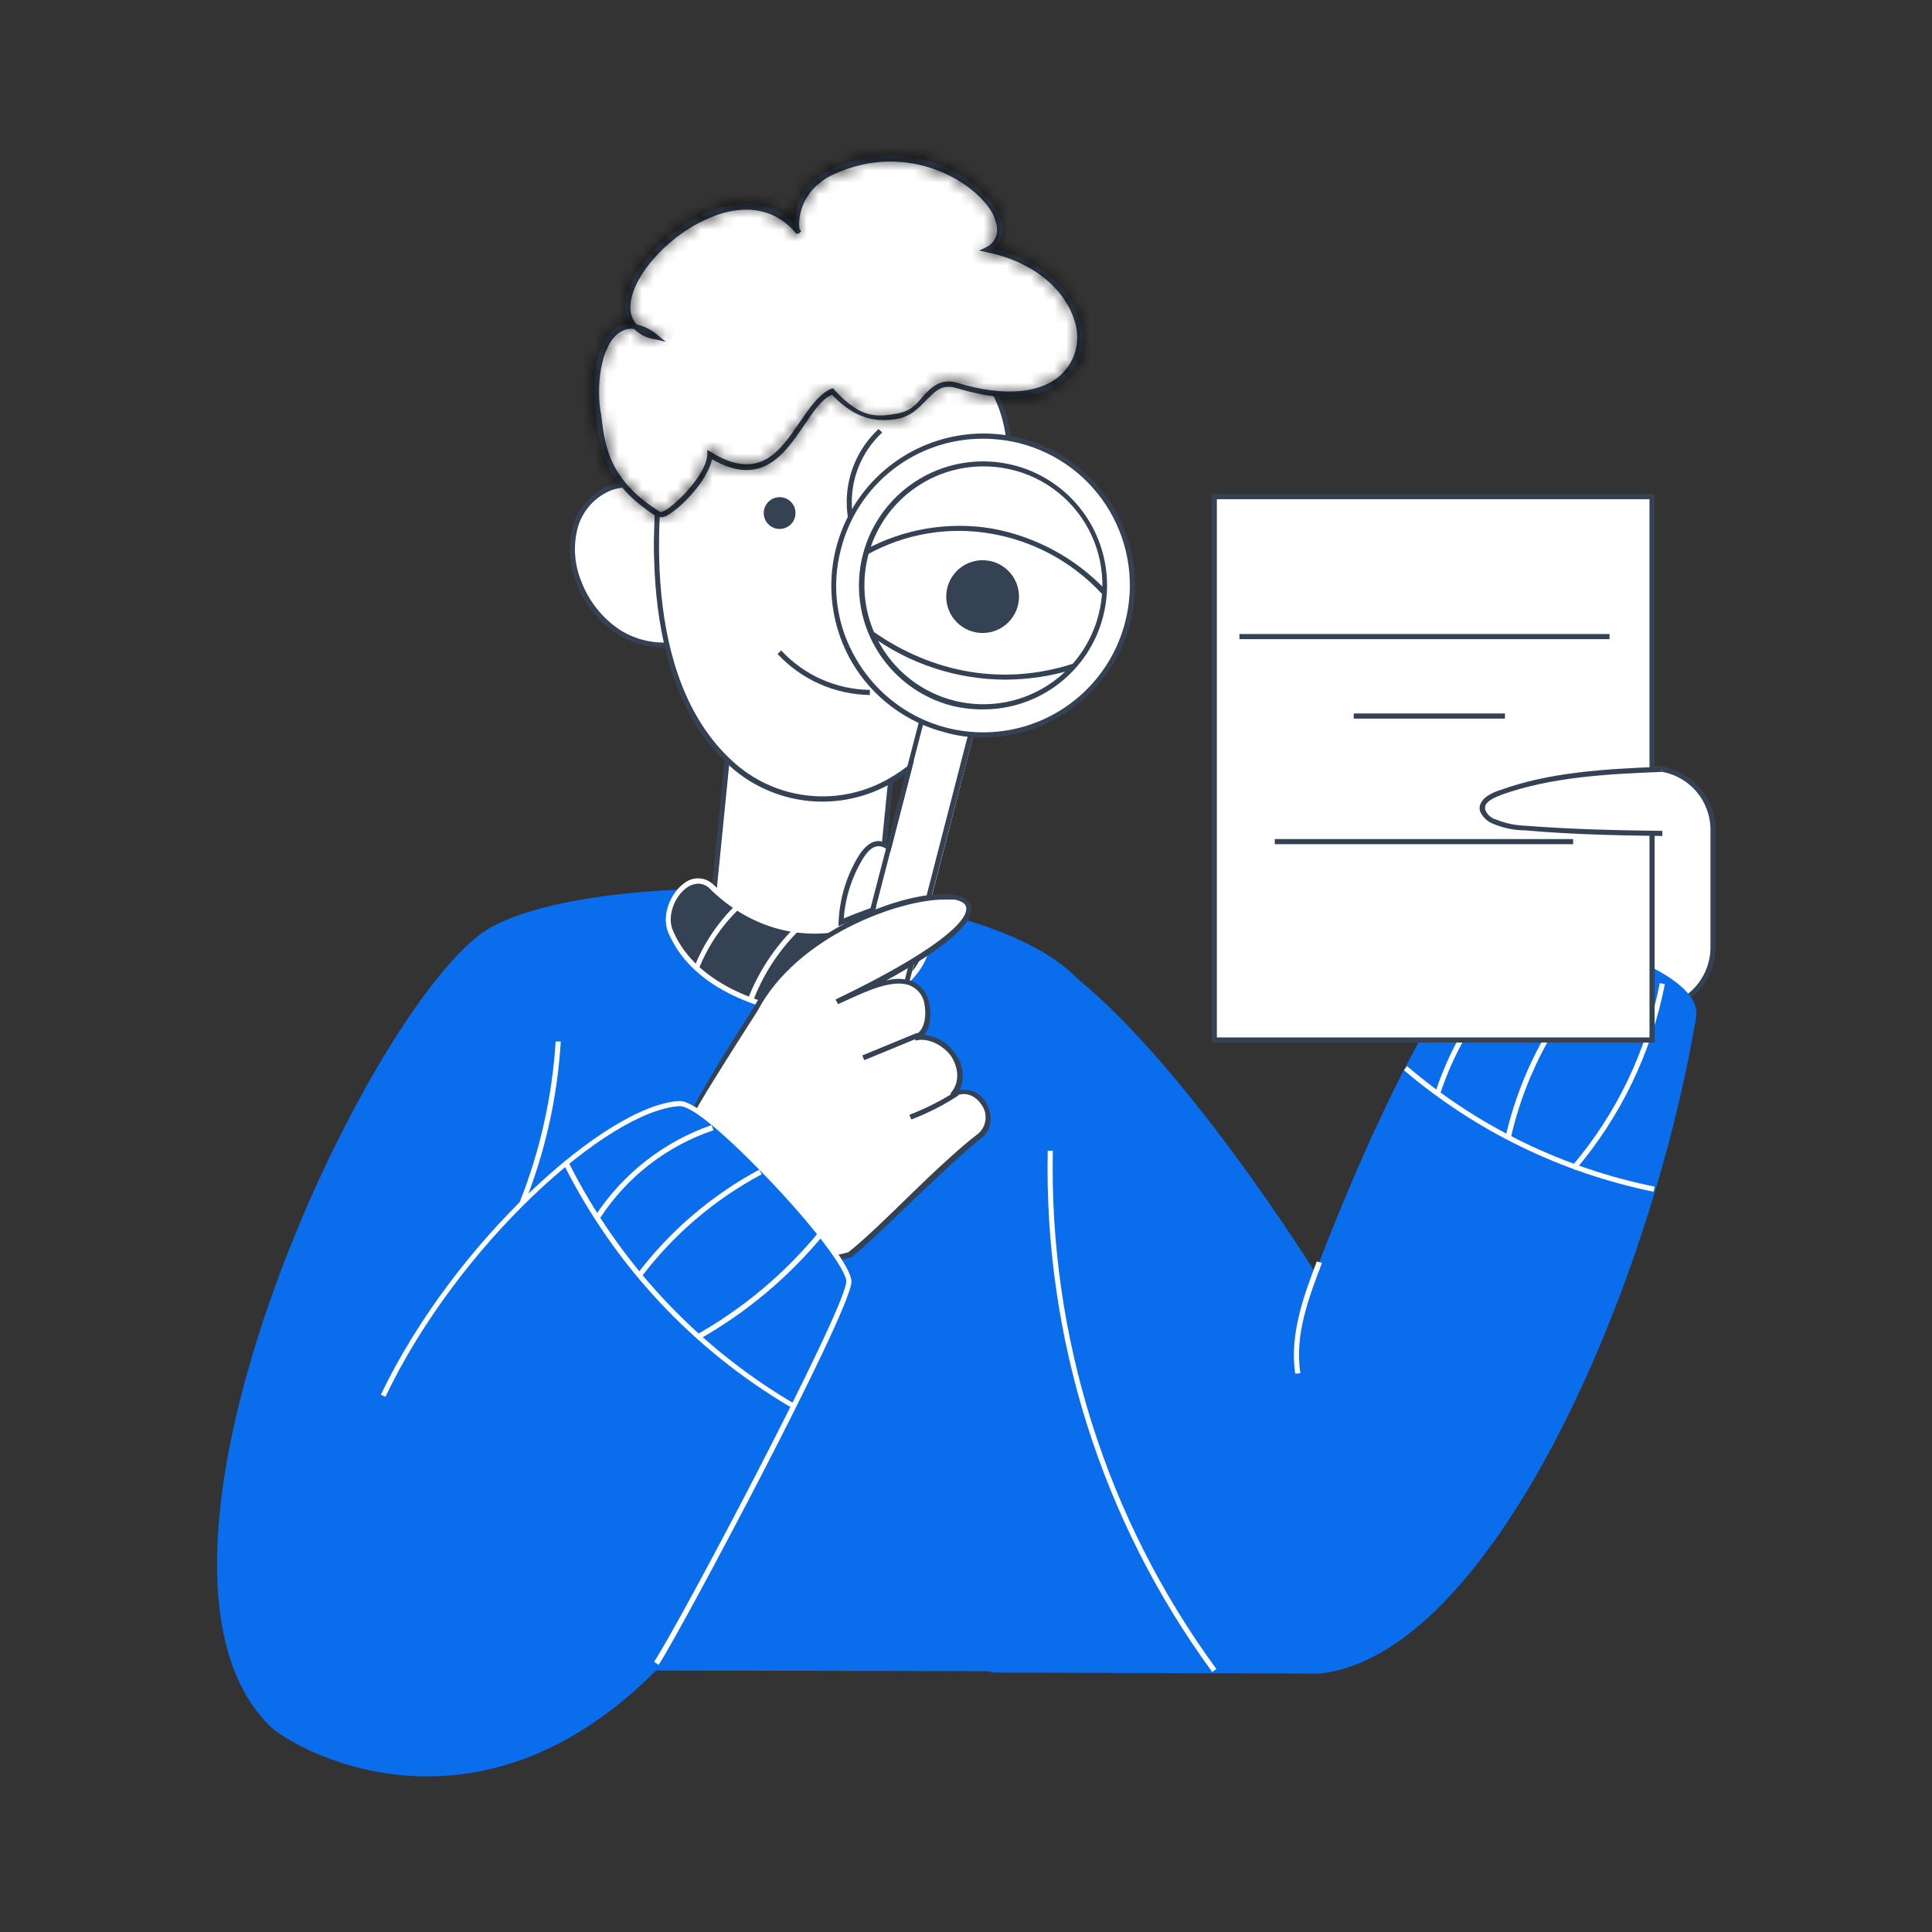
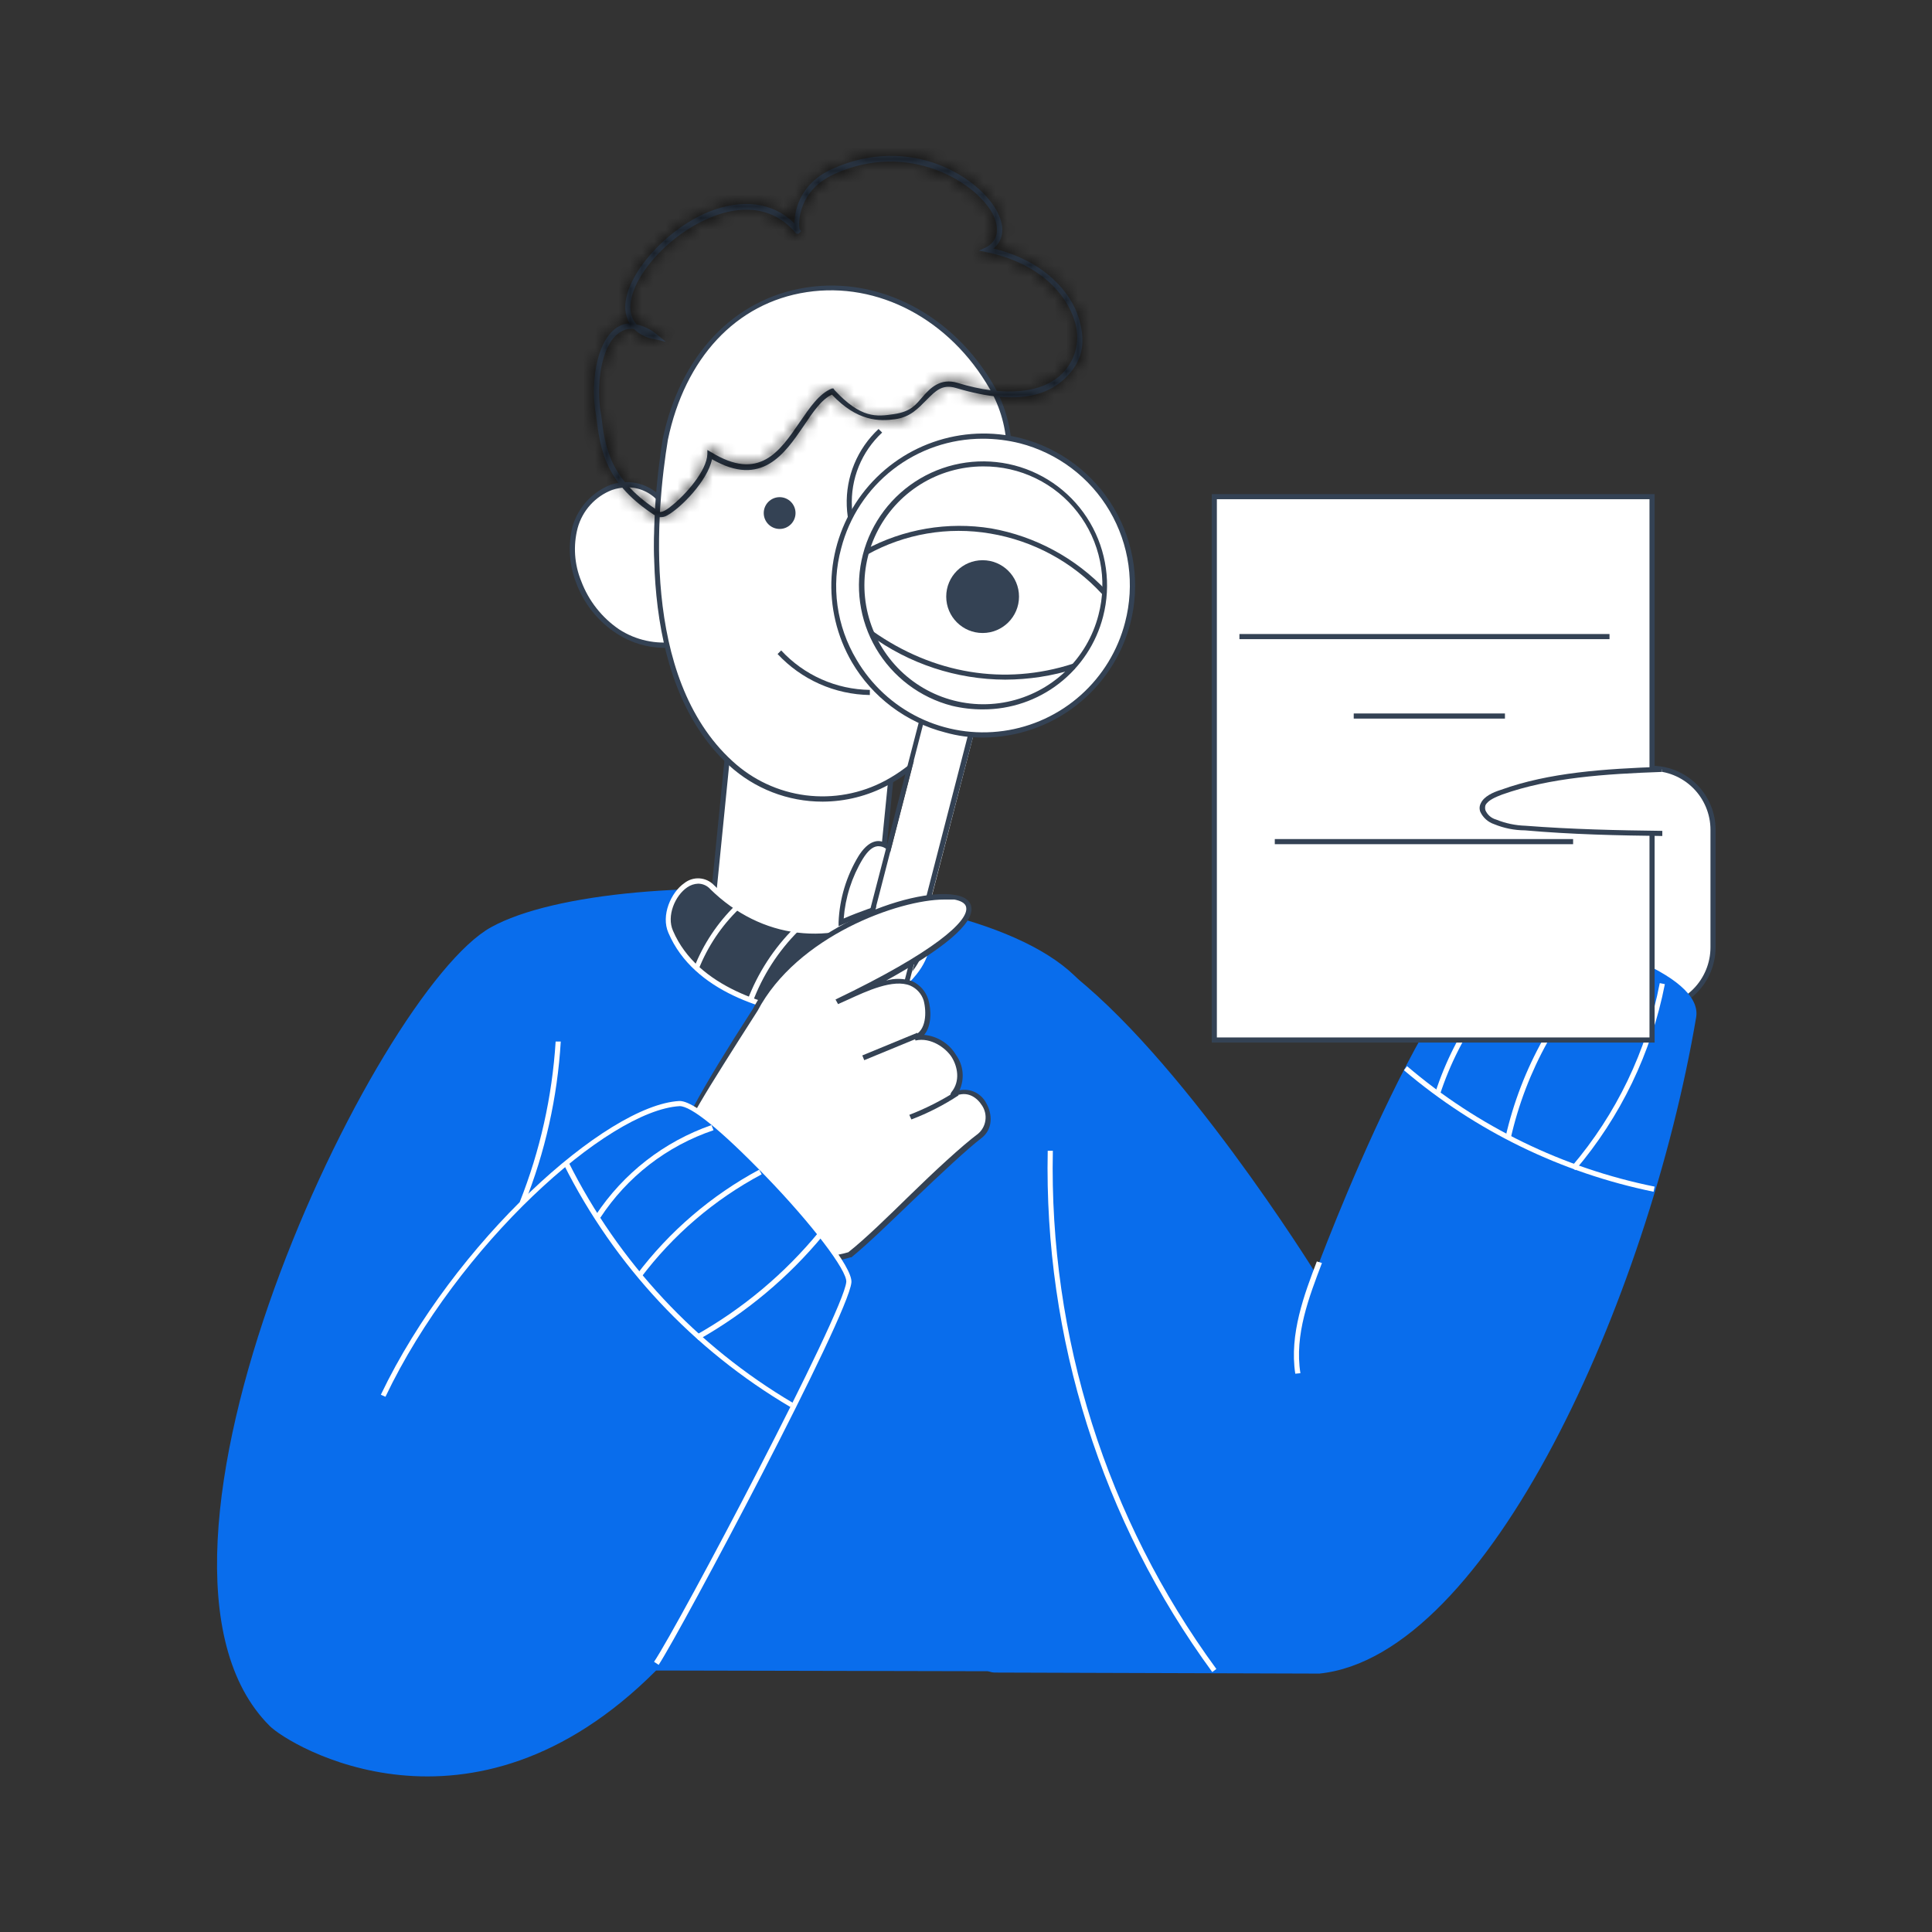
<svg xmlns="http://www.w3.org/2000/svg" width="164" height="164" viewBox="0 0 164 164" fill="none">
  <rect x="0" y="0" width="164" height="164" fill="#333333" stroke="none" />
  <path d="M55.694 141.803C39.943 157.598 24.453 148.112 22.887 146.502C8.746 132.404 31.85 84.148 41.684 78.709C52.3 72.835 91.635 74.445 93.592 87.064C96.464 105.557 97.03 123.136 95.812 141.89" fill="#096DEC" />
  <path d="M74.1 81.364L75.927 63.306L62.004 61.87L60.176 79.971" fill="white" />
  <path d="M74.317 81.407L73.882 81.364L75.666 63.479L62.177 62.131L60.394 79.971L59.958 79.927L61.786 61.652L76.144 63.088L74.317 81.407Z" fill="#344254" />
  <path d="M56.173 42.55C55.667 41.942 54.987 41.504 54.225 41.294C53.463 41.084 52.654 41.112 51.909 41.375C51.162 41.657 50.493 42.111 49.956 42.701C49.419 43.291 49.029 44 48.819 44.769C48.419 46.314 48.526 47.946 49.124 49.425C49.775 51.122 50.929 52.579 52.431 53.602C53.98 54.59 55.843 54.963 57.652 54.647C55.803 50.898 55.282 46.633 56.173 42.55Z" fill="white" />
  <path d="M56.347 54.995C54.923 54.98 53.534 54.557 52.344 53.776C50.764 52.748 49.558 51.237 48.906 49.468C48.312 47.943 48.206 46.271 48.602 44.682C48.835 43.888 49.246 43.158 49.804 42.548C50.362 41.937 51.052 41.461 51.822 41.157C52.614 40.877 53.474 40.848 54.283 41.074C55.093 41.3 55.814 41.77 56.347 42.419V42.593C55.502 46.632 56.007 50.836 57.783 54.559L57.913 54.777L57.652 54.864C57.222 54.95 56.785 54.993 56.347 54.995ZM53.214 41.375C52.784 41.38 52.358 41.454 51.952 41.593C51.248 41.864 50.618 42.297 50.112 42.856C49.606 43.416 49.237 44.086 49.037 44.812C48.644 46.314 48.751 47.903 49.341 49.338C49.967 51.001 51.092 52.429 52.561 53.428C53.977 54.345 55.678 54.716 57.347 54.472C55.594 50.773 55.09 46.604 55.911 42.593C55.581 42.202 55.167 41.89 54.7 41.679C54.234 41.468 53.726 41.364 53.214 41.375Z" fill="#344254" />
  <path d="M75.709 77.186C70.792 80.058 64.875 79.666 60.437 75.316C58.522 73.444 55.999 76.925 56.912 79.101C58.871 83.583 64.222 85.497 68.835 86.15C73.446 86.803 80.278 82.582 78.451 78.056C78.341 77.807 78.18 77.584 77.977 77.403C77.775 77.221 77.536 77.084 77.277 77.001C77.017 76.919 76.743 76.893 76.473 76.925C76.203 76.957 75.942 77.046 75.709 77.186Z" fill="#344254" />
  <path d="M69.879 86.454C69.528 86.471 69.177 86.442 68.835 86.367C65.223 85.889 58.914 84.279 56.739 79.188C56.086 77.709 56.956 75.75 58.087 74.967C58.453 74.675 58.916 74.531 59.383 74.563C59.85 74.595 60.289 74.801 60.611 75.141C64.745 79.231 70.531 79.971 75.622 77.012C75.885 76.847 76.184 76.744 76.493 76.714C76.803 76.684 77.116 76.726 77.406 76.838C77.681 76.933 77.935 77.082 78.152 77.276C78.368 77.47 78.544 77.706 78.668 77.969C79.277 79.536 79.016 81.189 77.798 82.712C76.057 84.932 72.75 86.454 69.879 86.454ZM59.262 75.011C58.935 75.024 58.618 75.129 58.349 75.315C57.304 76.011 56.564 77.752 57.13 79.013C59.219 83.887 65.397 85.454 68.878 85.976C72.359 86.498 75.579 84.844 77.45 82.451C78.233 81.451 78.973 79.927 78.233 78.143C78.145 77.933 78.014 77.744 77.85 77.587C77.685 77.429 77.49 77.308 77.276 77.23C77.04 77.153 76.791 77.125 76.544 77.147C76.298 77.169 76.058 77.242 75.84 77.36C70.531 80.45 64.614 79.71 60.306 75.489C60.176 75.34 60.016 75.22 59.836 75.137C59.656 75.055 59.46 75.011 59.262 75.011Z" fill="white" />
  <path d="M56.477 37.285C55.085 45.857 54.955 58.301 62.003 64.785C63.76 66.404 65.977 67.436 68.347 67.74C70.716 68.044 73.121 67.605 75.231 66.482C84.368 61.565 85.847 47.206 85.674 38.242C85.64 36.381 85.147 34.557 84.237 32.934C77.014 20.315 59.697 21.751 56.477 37.285Z" fill="white" />
  <path d="M69.835 68.048C66.887 68.054 64.045 66.951 61.873 64.959C53.91 57.649 55.302 43.159 56.26 37.241C57.739 30.192 62.264 25.362 68.443 24.405C74.622 23.448 80.931 26.711 84.411 32.803C85.335 34.47 85.843 36.336 85.891 38.242C86.021 46.64 84.89 61.521 75.361 66.656C73.66 67.564 71.763 68.041 69.835 68.048ZM56.695 37.328C55.737 43.159 54.345 57.475 62.177 64.611C63.899 66.2 66.072 67.213 68.396 67.51C70.72 67.806 73.078 67.371 75.144 66.265C84.803 61.087 85.586 44.943 85.455 38.242C85.429 36.408 84.934 34.611 84.02 33.02C80.626 27.103 74.534 23.883 68.486 24.797C62.438 25.71 58.131 30.453 56.695 37.328Z" fill="#344254" />
  <path d="M73.229 50.991L73.055 50.556C73.802 50.257 74.482 49.813 75.057 49.251C74.105 48.489 73.329 47.532 72.781 46.443C72.232 45.354 71.925 44.16 71.879 42.942C71.834 41.724 72.051 40.511 72.517 39.384C72.983 38.258 73.686 37.245 74.578 36.415L74.882 36.719C74.019 37.519 73.342 38.499 72.898 39.589C72.455 40.679 72.256 41.853 72.315 43.029C72.368 44.213 72.684 45.37 73.241 46.417C73.798 47.463 74.582 48.372 75.535 49.077L75.71 49.207L75.535 49.381C74.893 50.079 74.106 50.629 73.229 50.991Z" fill="#344254" />
  <path d="M73.838 58.998C72.366 58.975 70.913 58.656 69.567 58.058C68.221 57.459 67.009 56.595 66.006 55.517L66.311 55.212C67.273 56.252 68.436 57.085 69.73 57.661C71.024 58.237 72.422 58.544 73.838 58.563V58.998Z" fill="#344254" />
  <path d="M66.18 44.9C66.925 44.9 67.529 44.296 67.529 43.551C67.529 42.806 66.925 42.202 66.18 42.202C65.436 42.202 64.831 42.806 64.831 43.551C64.831 44.296 65.436 44.9 66.18 44.9Z" fill="#344254" />
  <path d="M71.402 78.274C71.489 76.338 72.057 74.453 73.055 72.791C73.403 72.269 73.838 71.704 74.491 71.617C75.144 71.53 75.666 72.052 76.057 72.574C76.491 73.302 76.745 74.122 76.797 74.967C76.818 75.209 76.79 75.454 76.715 75.686C76.641 75.917 76.521 76.132 76.362 76.316C76.121 76.519 75.839 76.668 75.535 76.751C74.23 77.186 72.925 77.665 71.402 78.274Z" fill="white" />
  <path d="M71.184 78.622V78.274C71.266 76.289 71.85 74.359 72.881 72.661C73.186 72.182 73.708 71.486 74.447 71.399C75.187 71.312 75.97 72.139 76.232 72.487C76.71 73.228 76.981 74.085 77.014 74.967C77.038 75.243 77.004 75.521 76.913 75.783C76.824 76.046 76.68 76.286 76.492 76.49C76.222 76.708 75.912 76.871 75.579 76.968C74.317 77.403 72.968 77.839 71.489 78.491L71.184 78.622ZM74.578 71.834H74.491C74.056 71.878 73.664 72.225 73.229 72.922C72.306 74.456 71.755 76.184 71.619 77.969C73.012 77.36 74.273 76.968 75.448 76.533C75.717 76.471 75.969 76.352 76.188 76.186C76.331 76.018 76.439 75.825 76.507 75.615C76.574 75.407 76.598 75.186 76.579 74.967C76.552 74.158 76.296 73.373 75.84 72.704C75.71 72.487 75.231 71.834 74.578 71.834Z" fill="#344254" />
  <path d="M84.103 56.722C84.404 55.559 83.704 54.372 82.541 54.071C81.378 53.77 80.191 54.469 79.89 55.633L72.613 83.773C72.312 84.937 73.011 86.124 74.174 86.425C75.338 86.725 76.525 86.026 76.825 84.863L84.103 56.722Z" fill="white" />
  <path d="M74.404 86.933H73.795C73.492 86.85 73.209 86.707 72.963 86.513C72.716 86.319 72.51 86.076 72.359 85.802C72.188 85.541 72.076 85.247 72.031 84.939C71.986 84.63 72.009 84.316 72.098 84.018L79.408 55.865C79.478 55.557 79.611 55.267 79.798 55.012C79.985 54.758 80.223 54.544 80.496 54.385C81.053 54.077 81.709 53.999 82.323 54.168C82.627 54.233 82.913 54.365 83.162 54.553C83.409 54.74 83.613 54.98 83.759 55.256C83.929 55.525 84.039 55.827 84.085 56.142C84.129 56.456 84.107 56.777 84.02 57.083L76.71 85.192C76.59 85.71 76.295 86.17 75.875 86.495C75.455 86.82 74.935 86.99 74.404 86.977V86.933ZM81.714 54.472C81.363 54.47 81.018 54.56 80.713 54.733C80.272 54.996 79.946 55.416 79.799 55.908L72.533 84.061C72.462 84.307 72.441 84.564 72.471 84.819C72.5 85.073 72.581 85.318 72.707 85.541C72.839 85.766 73.014 85.964 73.224 86.121C73.433 86.278 73.672 86.391 73.925 86.454C74.428 86.58 74.96 86.502 75.405 86.237C75.846 85.974 76.173 85.554 76.319 85.062L83.585 56.909C83.656 56.663 83.678 56.406 83.648 56.152C83.618 55.898 83.537 55.652 83.411 55.43C83.141 54.977 82.703 54.648 82.192 54.516L81.714 54.472Z" fill="#344254" />
  <path d="M83.454 62.348C90.447 62.348 96.116 56.679 96.116 49.686C96.116 42.693 90.447 37.024 83.454 37.024C76.461 37.024 70.792 42.693 70.792 49.686C70.792 56.679 76.461 62.348 83.454 62.348Z" fill="white" />
  <path d="M83.454 62.609C82.366 62.618 81.282 62.471 80.234 62.174C78.586 61.753 77.038 61.009 75.678 59.986C74.319 58.963 73.176 57.681 72.315 56.213C71.038 54.013 70.437 51.484 70.591 48.944C70.745 46.404 71.644 43.966 73.178 41.935C74.711 39.904 76.81 38.371 79.211 37.529C81.612 36.686 84.208 36.571 86.674 37.198C89.992 38.058 92.832 40.2 94.57 43.154C96.308 46.108 96.802 49.632 95.942 52.95C95.214 55.71 93.595 58.153 91.338 59.899C89.08 61.646 86.309 62.598 83.454 62.609ZM83.41 37.241C80.66 37.242 77.987 38.157 75.813 39.842C73.639 41.528 72.087 43.889 71.402 46.553C70.973 48.134 70.868 49.785 71.092 51.407C71.317 53.03 71.866 54.59 72.707 55.996C73.951 58.126 75.8 59.839 78.019 60.917C80.238 61.994 82.728 62.388 85.171 62.047C87.615 61.707 89.901 60.648 91.742 59.005C93.582 57.362 94.893 55.208 95.507 52.819C95.919 51.236 96.016 49.587 95.791 47.967C95.566 46.347 95.023 44.787 94.195 43.377C93.367 41.966 92.268 40.733 90.963 39.747C89.657 38.762 88.17 38.043 86.587 37.633C85.548 37.372 84.481 37.24 83.41 37.241Z" fill="#344254" />
  <path d="M83.454 59.999C89.149 59.999 93.766 55.382 93.766 49.686C93.766 43.991 89.149 39.373 83.454 39.373C77.759 39.373 73.142 43.991 73.142 49.686C73.142 55.382 77.759 59.999 83.454 59.999Z" fill="white" />
  <path d="M83.454 60.217C82.56 60.222 81.669 60.12 80.8 59.911C78.094 59.208 75.778 57.458 74.362 55.046C72.947 52.635 72.547 49.76 73.251 47.054C73.955 44.347 75.705 42.032 78.117 40.616C80.527 39.2 83.402 38.8 86.109 39.504C88.808 40.21 91.116 41.958 92.528 44.365C93.939 46.772 94.338 49.64 93.636 52.34C93.056 54.598 91.739 56.598 89.895 58.024C88.052 59.451 85.786 60.222 83.454 60.217ZM83.454 39.591C81.567 39.594 79.718 40.126 78.118 41.127C76.518 42.128 75.23 43.557 74.401 45.253C73.573 46.948 73.235 48.842 73.429 50.72C73.622 52.597 74.338 54.383 75.495 55.874C76.651 57.366 78.203 58.503 79.974 59.157C81.745 59.81 83.663 59.954 85.511 59.573C87.359 59.191 89.064 58.299 90.431 56.997C91.798 55.696 92.773 54.037 93.244 52.21C93.639 50.716 93.684 49.152 93.376 47.638C93.068 46.124 92.415 44.702 91.468 43.481C90.521 42.26 89.305 41.274 87.915 40.6C86.526 39.925 84.999 39.58 83.454 39.591Z" fill="#344254" />
  <path d="M83.41 53.733C85.117 53.733 86.5 52.35 86.5 50.643C86.5 48.937 85.117 47.554 83.41 47.554C81.704 47.554 80.321 48.937 80.321 50.643C80.321 52.35 81.704 53.733 83.41 53.733Z" fill="#344254" />
  <path d="M93.549 50.426C91.046 47.707 87.708 45.901 84.063 45.291C80.481 44.68 76.797 45.31 73.621 47.075L73.403 46.684C76.684 44.9 80.464 44.257 84.15 44.856C87.879 45.521 91.297 47.367 93.897 50.121L93.549 50.426Z" fill="#344254" />
  <path d="M85.325 57.692C81.192 57.678 77.17 56.352 73.838 53.907L74.056 53.559C79.233 57.214 85.282 58.214 91.069 56.344L91.243 56.778C89.328 57.379 87.332 57.687 85.325 57.692Z" fill="#344254" />
  <path d="M64.092 85.715C70.575 73.488 97.03 72.618 71.053 85.106C73.012 84.279 77.406 81.624 78.581 84.932C78.929 85.976 78.886 87.716 77.667 88.152C80.234 87.542 82.584 90.85 80.931 92.938C83.193 91.85 84.933 95.114 83.15 96.463C80.626 98.333 75.144 104.077 72.141 106.557C71.489 106.732 69.4 107.167 68.921 106.688C57 95.462 52.866 103.642 64.092 85.715Z" fill="white" />
  <path d="M69.792 107.123C69.425 107.149 69.059 107.057 68.748 106.862C66.234 104.464 63.41 102.415 60.35 100.77C58.653 99.813 57.609 99.247 57.347 98.203C57.087 97.159 58.435 94.33 62.308 88.152L63.918 85.628C67.442 78.927 77.319 75.315 81.061 75.968C82.149 76.142 82.41 76.664 82.454 77.012C82.671 78.404 80.104 80.537 75.231 83.234C75.944 83.03 76.702 83.046 77.406 83.278C77.737 83.424 78.032 83.639 78.273 83.91C78.513 84.18 78.692 84.499 78.799 84.844C79.059 85.715 79.103 87.064 78.451 87.847C79.002 87.898 79.533 88.078 80.002 88.373C80.471 88.668 80.864 89.069 81.148 89.544C81.459 89.973 81.652 90.477 81.705 91.004C81.758 91.531 81.671 92.064 81.453 92.546C81.897 92.458 82.358 92.516 82.766 92.712C83.174 92.909 83.507 93.232 83.715 93.634C84.237 94.548 84.324 95.853 83.28 96.636C82.236 97.42 79.756 99.726 77.624 101.771C75.492 103.816 73.708 105.557 72.272 106.732H72.185C71.41 106.977 70.604 107.109 69.792 107.123ZM80.147 76.359C76.319 76.359 67.66 79.449 64.309 85.802L62.699 88.325C58.957 94.243 57.434 96.68 57.783 98.073C58.131 99.465 58.957 99.465 60.567 100.335C63.659 102.007 66.512 104.085 69.052 106.514C69.357 106.819 71.01 106.601 72.011 106.297C73.447 105.165 75.404 103.251 77.319 101.379C79.234 99.509 81.67 97.245 83.019 96.245C83.359 95.957 83.582 95.555 83.645 95.114C83.71 94.673 83.611 94.225 83.367 93.852C82.932 93.155 82.106 92.546 81.018 93.068L80.887 93.155L80.669 92.894L80.756 92.72C81.54 91.763 81.279 90.545 80.8 89.761C80.321 88.978 79.016 88.021 77.711 88.325L77.58 87.89C78.624 87.499 78.668 85.932 78.407 84.932C78.319 84.652 78.173 84.395 77.978 84.178C77.783 83.96 77.544 83.787 77.276 83.669C75.84 83.061 73.534 84.148 72.011 84.844L71.14 85.236L70.923 84.844C79.364 80.798 82.192 78.187 82.019 77.055C81.975 76.621 81.453 76.446 81.018 76.359H80.147Z" fill="#344254" />
  <path d="M77.863 87.668L73.197 89.592L73.362 89.995L78.028 88.071L77.863 87.668Z" fill="#344254" />
  <path d="M77.363 95.027L77.189 94.635C78.571 94.1 79.898 93.429 81.148 92.633L81.366 92.981C80.111 93.808 78.768 94.494 77.363 95.027Z" fill="#344254" />
  <path d="M140.193 65.22H133.013C130.13 65.22 127.792 67.558 127.792 70.442V80.45C127.792 83.333 130.13 85.671 133.013 85.671H140.193C143.076 85.671 145.414 83.333 145.414 80.45V70.442C145.414 67.558 143.076 65.22 140.193 65.22Z" fill="white" />
  <path d="M140.149 85.889H133.013C131.567 85.878 130.184 85.295 129.165 84.268C128.146 83.241 127.574 81.853 127.574 80.407V70.442C127.574 68.999 128.147 67.616 129.167 66.596C130.188 65.576 131.571 65.003 133.013 65.003H140.149C140.867 64.997 141.579 65.133 142.244 65.404C142.909 65.675 143.514 66.075 144.023 66.58C144.533 67.086 144.937 67.687 145.213 68.35C145.489 69.013 145.631 69.724 145.631 70.442V80.407C145.631 81.86 145.054 83.255 144.026 84.283C142.998 85.311 141.603 85.889 140.149 85.889ZM133.013 65.438C131.686 65.438 130.413 65.965 129.475 66.903C128.537 67.842 128.01 69.115 128.01 70.442V80.407C128.01 81.738 128.536 83.015 129.472 83.96C130.409 84.906 131.682 85.442 133.013 85.454H140.149C141.488 85.454 142.772 84.922 143.718 83.975C144.665 83.029 145.196 81.745 145.196 80.407V70.442C145.196 69.781 145.066 69.127 144.811 68.517C144.557 67.907 144.185 67.353 143.715 66.888C143.246 66.423 142.69 66.055 142.078 65.806C141.465 65.558 140.81 65.432 140.149 65.438H133.013Z" fill="#344254" />
  <path d="M129.315 78.883C122.702 78.1 111.65 108.037 111.65 108.037C111.65 108.037 100.162 89.5 90.329 82.19C81.453 100.814 76.014 121.7 83.106 141.064C83.214 141.324 83.394 141.549 83.625 141.711C83.856 141.873 84.129 141.965 84.411 141.977L111.998 142.064C126.356 140.585 139.932 110.212 143.978 86.367C144.631 82.582 134.145 79.449 129.315 78.883Z" fill="#096DEC" />
  <path d="M109.952 116.609C109.43 113.258 110.736 109.821 111.78 107.079L112.215 107.21C111.128 110.082 109.865 113.302 110.387 116.566L109.952 116.609Z" fill="white" />
  <path d="M44.512 102.206L44.12 102.032C45.845 97.68 46.873 93.084 47.166 88.412H47.601C47.319 93.147 46.276 97.804 44.512 102.206Z" fill="white" />
  <path d="M32.503 118.48C38.681 105.6 51.43 94.026 57.652 93.678C60.089 93.547 72.272 106.688 72.055 108.82C71.793 111.649 57.696 138.191 55.694 141.194" fill="#096DEC" />
  <path d="M55.911 141.324L55.52 141.064C57.652 137.887 71.619 111.431 71.837 108.82C71.924 107.863 68.921 103.903 65.005 99.856C61.089 95.81 58.653 93.896 57.696 93.896C51.604 94.243 38.855 105.687 32.72 118.567L32.329 118.393C38.551 105.383 51.474 93.808 57.652 93.46C59.262 93.374 63.918 98.073 65.31 99.552C68.747 103.12 72.402 107.558 72.272 108.864C72.011 111.735 57.87 138.322 55.911 141.324Z" fill="white" />
  <path d="M67.094 119.437C58.837 114.57 52.16 107.423 47.862 98.856L48.254 98.638C52.504 107.148 59.122 114.25 67.312 119.089L67.094 119.437Z" fill="white" />
  <path d="M50.951 103.381L50.56 103.164C52.909 99.601 56.364 96.91 60.394 95.505L60.567 95.941C56.618 97.272 53.231 99.892 50.951 103.381Z" fill="white" />
  <path d="M54.389 108.472L54.041 108.211C56.824 104.523 60.372 101.48 64.44 99.291L64.657 99.682C60.634 101.828 57.129 104.828 54.389 108.472Z" fill="white" />
  <path d="M59.262 113.737L59.044 113.345C63.055 111.092 66.611 108.111 69.531 104.556L69.879 104.86C66.915 108.446 63.315 111.455 59.262 113.737Z" fill="white" />
  <path d="M59.306 82.277L58.914 82.147C59.699 80.147 60.9 78.338 62.438 76.838L62.743 77.143C61.244 78.59 60.073 80.34 59.306 82.277Z" fill="white" />
  <path d="M63.874 85.106L63.439 84.932C64.321 82.589 65.702 80.465 67.485 78.709L67.79 79.013C66.059 80.736 64.722 82.815 63.874 85.106Z" fill="white" />
-   <path d="M55.955 43.681C56.521 44.029 60.176 40.635 60.263 38.547C66.616 42.507 67.66 34.37 70.705 33.195C72.925 35.631 74.273 35.544 75.927 35.327C78.624 34.979 78.755 31.933 81.235 32.672C94.419 36.632 94.854 23.448 83.759 21.142C87.849 19.096 79.712 10.394 70.705 14.528C67.138 16.181 67.616 19.662 67.703 19.532C61.525 12.178 47.819 26.798 55.651 28.495C51.865 25.493 50.212 30.584 50.734 34.718C51.126 37.633 51.256 40.766 55.955 43.681Z" fill="white" />
  <mask id="path-42-inside-1_31_8663" fill="white">
    <path d="M56.042 43.899H55.825C51.3 41.07 50.951 38.112 50.603 35.283L50.516 34.761C50.168 32.063 50.734 28.713 52.518 27.712C52.795 27.548 53.11 27.458 53.432 27.451C53.243 27.1 53.124 26.716 53.084 26.32C52.866 23.665 56.26 19.619 60.089 18.009C63.004 16.834 65.571 17.138 67.442 18.966C67.442 18.096 67.747 15.659 70.618 14.354C77.319 11.308 83.237 15.093 84.716 18.096C85.325 19.357 85.151 20.445 84.325 21.098C88.675 22.142 90.938 24.84 91.591 27.059C92.243 29.279 91.765 30.758 90.503 32.02C89.241 33.282 86.805 34.63 81.148 32.934C79.974 32.585 79.408 33.195 78.668 33.934C77.928 34.674 77.276 35.414 75.97 35.588C74.665 35.762 72.794 35.805 70.618 33.499C69.748 33.891 69.008 34.979 68.225 36.153C66.615 38.503 64.658 41.419 60.437 38.982C60.089 40.766 57.826 43.116 56.608 43.768C56.435 43.864 56.239 43.91 56.042 43.899ZM56.042 43.464C56.129 43.464 56.434 43.42 56.999 42.941C58.218 41.984 60.002 39.939 60.045 38.547V38.199L60.35 38.373C64.44 40.896 66.18 38.329 67.877 35.849C68.747 34.587 69.531 33.412 70.618 32.977H70.749L70.836 33.108C73.099 35.544 74.404 35.37 75.883 35.153C77.363 34.935 77.754 34.326 78.364 33.63C78.973 32.934 79.843 32.063 81.278 32.498C85.238 33.717 88.502 33.412 90.198 31.672C90.766 31.092 91.162 30.365 91.338 29.573C91.515 28.782 91.467 27.956 91.199 27.19C90.547 25.014 88.24 22.316 83.716 21.403L83.106 21.272L83.672 21.011C84.673 20.489 84.89 19.532 84.325 18.27C82.976 15.528 77.145 11.873 70.792 14.789C67.747 16.181 67.747 18.966 67.877 19.445L68.008 19.619L67.79 19.836H67.66C67.572 19.836 67.529 19.793 67.486 19.706C65.136 17.008 61.96 17.747 60.263 18.487C56.564 20.01 53.301 23.839 53.519 26.32C53.553 26.772 53.736 27.201 54.041 27.538C54.683 27.682 55.281 27.981 55.781 28.408L56.521 29.017L55.607 28.8C54.934 28.711 54.308 28.405 53.823 27.93C53.446 27.867 53.059 27.944 52.735 28.147C51.169 28.974 50.603 32.194 50.951 34.761L51.038 35.24C51.343 37.938 51.735 40.766 56.042 43.464Z" />
  </mask>
  <path d="M56.042 43.899H55.825C51.3 41.07 50.951 38.112 50.603 35.283L50.516 34.761C50.168 32.063 50.734 28.713 52.518 27.712C52.795 27.548 53.11 27.458 53.432 27.451C53.243 27.1 53.124 26.716 53.084 26.32C52.866 23.665 56.26 19.619 60.089 18.009C63.004 16.834 65.571 17.138 67.442 18.966C67.442 18.096 67.747 15.659 70.618 14.354C77.319 11.308 83.237 15.093 84.716 18.096C85.325 19.357 85.151 20.445 84.325 21.098C88.675 22.142 90.938 24.84 91.591 27.059C92.243 29.279 91.765 30.758 90.503 32.02C89.241 33.282 86.805 34.63 81.148 32.934C79.974 32.585 79.408 33.195 78.668 33.934C77.928 34.674 77.276 35.414 75.97 35.588C74.665 35.762 72.794 35.805 70.618 33.499C69.748 33.891 69.008 34.979 68.225 36.153C66.615 38.503 64.658 41.419 60.437 38.982C60.089 40.766 57.826 43.116 56.608 43.768C56.435 43.864 56.239 43.91 56.042 43.899ZM56.042 43.464C56.129 43.464 56.434 43.42 56.999 42.941C58.218 41.984 60.002 39.939 60.045 38.547V38.199L60.35 38.373C64.44 40.896 66.18 38.329 67.877 35.849C68.747 34.587 69.531 33.412 70.618 32.977H70.749L70.836 33.108C73.099 35.544 74.404 35.37 75.883 35.153C77.363 34.935 77.754 34.326 78.364 33.63C78.973 32.934 79.843 32.063 81.278 32.498C85.238 33.717 88.502 33.412 90.198 31.672C90.766 31.092 91.162 30.365 91.338 29.573C91.515 28.782 91.467 27.956 91.199 27.19C90.547 25.014 88.24 22.316 83.716 21.403L83.106 21.272L83.672 21.011C84.673 20.489 84.89 19.532 84.325 18.27C82.976 15.528 77.145 11.873 70.792 14.789C67.747 16.181 67.747 18.966 67.877 19.445L68.008 19.619L67.79 19.836H67.66C67.572 19.836 67.529 19.793 67.486 19.706C65.136 17.008 61.96 17.747 60.263 18.487C56.564 20.01 53.301 23.839 53.519 26.32C53.553 26.772 53.736 27.201 54.041 27.538C54.683 27.682 55.281 27.981 55.781 28.408L56.521 29.017L55.607 28.8C54.934 28.711 54.308 28.405 53.823 27.93C53.446 27.867 53.059 27.944 52.735 28.147C51.169 28.974 50.603 32.194 50.951 34.761L51.038 35.24C51.343 37.938 51.735 40.766 56.042 43.464Z" fill="#344254" />
  <path d="M56.042 43.899L56.124 42.401L56.083 42.399H56.042V43.899ZM55.825 43.899L55.029 45.171L55.394 45.399H55.825V43.899ZM50.603 35.283L52.092 35.1L52.088 35.068L52.083 35.036L50.603 35.283ZM50.516 34.761L49.029 34.953L49.032 34.98L49.037 35.008L50.516 34.761ZM52.518 27.712L53.252 29.02L53.267 29.011L53.283 29.002L52.518 27.712ZM53.432 27.451L53.464 28.951L55.915 28.898L54.752 26.74L53.432 27.451ZM53.084 26.32L51.589 26.442L51.59 26.458L51.591 26.474L53.084 26.32ZM60.089 18.009L59.528 16.617L59.517 16.622L59.507 16.626L60.089 18.009ZM67.442 18.966L66.394 20.039L68.942 22.528V18.966H67.442ZM70.618 14.354L71.239 15.719L71.239 15.719L70.618 14.354ZM84.716 18.096L86.067 17.443L86.061 17.433L84.716 18.096ZM84.325 21.098L83.395 19.921L80.97 21.835L83.974 22.556L84.325 21.098ZM91.591 27.059L93.03 26.636L93.03 26.636L91.591 27.059ZM90.503 32.02L89.442 30.959L89.442 30.959L90.503 32.02ZM81.148 32.934L81.579 31.497L81.575 31.495L81.148 32.934ZM78.668 33.934L77.607 32.874L77.607 32.874L78.668 33.934ZM70.618 33.499L71.71 32.47L70.977 31.693L70.003 32.131L70.618 33.499ZM68.225 36.153L69.463 37.001L69.468 36.993L69.473 36.986L68.225 36.153ZM60.437 38.982L61.187 37.683L59.367 36.632L58.965 38.694L60.437 38.982ZM56.608 43.768L55.899 42.446L55.889 42.452L55.879 42.457L56.608 43.768ZM56.042 43.464L55.246 44.735L55.611 44.964H56.042V43.464ZM56.999 42.941L56.073 41.762L56.051 41.779L56.031 41.796L56.999 42.941ZM60.045 38.547L61.545 38.594L61.545 38.57V38.547H60.045ZM60.045 38.199L60.79 36.896L58.545 35.613V38.199H60.045ZM60.35 38.373L61.138 37.096L61.116 37.083L61.094 37.07L60.35 38.373ZM67.877 35.849L66.642 34.998L66.64 35.002L67.877 35.849ZM70.618 32.977V31.477H70.33L70.061 31.584L70.618 32.977ZM70.749 32.977L71.998 32.146L71.552 31.477H70.749V32.977ZM70.836 33.108L69.588 33.939L69.654 34.04L69.737 34.128L70.836 33.108ZM78.364 33.63L79.492 34.618L79.493 34.617L78.364 33.63ZM81.278 32.498L81.72 31.065L81.713 31.063L81.278 32.498ZM90.198 31.672L89.127 30.622L89.124 30.625L90.198 31.672ZM91.338 29.573L89.874 29.246L89.874 29.247L91.338 29.573ZM91.199 27.19L89.763 27.621L89.772 27.653L89.783 27.684L91.199 27.19ZM83.716 21.403L83.401 22.869L83.41 22.871L83.418 22.873L83.716 21.403ZM83.106 21.272L82.478 19.91L78.39 21.796L82.792 22.739L83.106 21.272ZM83.672 21.011L84.3 22.373L84.333 22.358L84.365 22.341L83.672 21.011ZM84.325 18.27L85.693 17.656L85.682 17.631L85.67 17.608L84.325 18.27ZM70.792 14.789L71.416 16.153L71.418 16.152L70.792 14.789ZM67.877 19.445L66.43 19.84L66.505 20.114L66.676 20.343L67.877 19.445ZM68.008 19.619L69.068 20.679L69.987 19.761L69.209 18.72L68.008 19.619ZM67.79 19.836V21.336H68.411L68.851 20.897L67.79 19.836ZM67.486 19.706L68.826 19.032L68.741 18.863L68.617 18.72L67.486 19.706ZM60.263 18.487L60.834 19.874L60.848 19.868L60.862 19.862L60.263 18.487ZM53.519 26.32L55.014 26.207L55.014 26.198L55.013 26.189L53.519 26.32ZM54.041 27.538L52.928 28.544L53.247 28.897L53.712 29.002L54.041 27.538ZM55.781 28.408L54.808 29.549L54.818 29.558L54.828 29.566L55.781 28.408ZM56.521 29.017L56.174 30.477L57.475 27.86L56.521 29.017ZM55.607 28.8L55.954 27.341L55.88 27.323L55.804 27.313L55.607 28.8ZM53.823 27.93L54.874 26.859L54.536 26.527L54.069 26.45L53.823 27.93ZM52.735 28.147L53.435 29.474L53.484 29.448L53.531 29.419L52.735 28.147ZM50.951 34.761L49.465 34.963L49.469 34.996L49.476 35.029L50.951 34.761ZM51.038 35.24L52.529 35.071L52.523 35.021L52.514 34.971L51.038 35.24ZM56.042 42.399H55.825V45.399H56.042V42.399ZM56.62 42.627C54.556 41.337 53.553 40.091 52.999 38.941C52.426 37.748 52.27 36.542 52.092 35.1L49.115 35.466C49.285 36.852 49.477 38.54 50.296 40.241C51.135 41.985 52.568 43.632 55.029 45.171L56.62 42.627ZM52.083 35.036L51.996 34.514L49.037 35.008L49.124 35.53L52.083 35.036ZM52.004 34.569C51.85 33.38 51.903 32.057 52.174 30.96C52.46 29.8 52.903 29.216 53.252 29.02L51.784 26.404C50.348 27.209 49.617 28.8 49.261 30.241C48.89 31.744 48.834 33.445 49.029 34.953L52.004 34.569ZM53.283 29.002C53.338 28.97 53.4 28.952 53.464 28.951L53.4 25.951C52.819 25.964 52.252 26.126 51.753 26.422L53.283 29.002ZM54.752 26.74C54.656 26.562 54.596 26.366 54.575 26.165L51.591 26.474C51.653 27.065 51.829 27.639 52.111 28.162L54.752 26.74ZM54.578 26.197C54.519 25.471 54.996 24.189 56.216 22.738C57.383 21.352 59.001 20.093 60.67 19.391L59.507 16.626C57.347 17.534 55.354 19.103 53.921 20.807C52.542 22.446 51.43 24.514 51.589 26.442L54.578 26.197ZM60.649 19.4C63.173 18.383 65.06 18.736 66.394 20.039L68.49 17.893C66.082 15.541 62.835 15.285 59.528 16.617L60.649 19.4ZM68.942 18.966C68.942 18.391 69.126 16.679 71.239 15.719L69.998 12.988C66.367 14.638 65.942 17.8 65.942 18.966H68.942ZM71.239 15.719C74.196 14.375 76.935 14.547 79.097 15.36C81.32 16.197 82.833 17.668 83.37 18.759L86.061 17.433C85.12 15.521 82.933 13.598 80.153 12.552C77.311 11.484 73.742 11.286 69.998 12.988L71.239 15.719ZM83.365 18.748C83.576 19.185 83.593 19.472 83.573 19.62C83.556 19.741 83.509 19.83 83.395 19.921L85.254 22.275C85.966 21.713 86.42 20.932 86.545 20.031C86.666 19.156 86.465 18.268 86.067 17.443L83.365 18.748ZM83.974 22.556C87.855 23.488 89.665 25.828 90.152 27.483L93.03 26.636C92.211 23.853 89.496 20.797 84.675 19.639L83.974 22.556ZM90.152 27.483C90.425 28.411 90.425 29.059 90.307 29.544C90.191 30.021 89.928 30.473 89.442 30.959L91.564 33.08C92.34 32.304 92.947 31.386 93.222 30.253C93.496 29.128 93.409 27.927 93.03 26.636L90.152 27.483ZM89.442 30.959C88.987 31.415 88.323 31.896 87.191 32.113C86.024 32.337 84.255 32.3 81.579 31.497L80.717 34.37C83.698 35.264 85.975 35.401 87.756 35.059C89.572 34.711 90.757 33.887 91.564 33.08L89.442 30.959ZM81.575 31.495C80.64 31.218 79.797 31.302 79.044 31.7C78.418 32.031 77.916 32.565 77.607 32.874L79.729 34.995C79.929 34.794 80.065 34.657 80.198 34.539C80.325 34.426 80.401 34.376 80.446 34.352C80.48 34.334 80.49 34.334 80.497 34.334C80.51 34.333 80.576 34.328 80.722 34.372L81.575 31.495ZM77.607 32.874C76.804 33.677 76.495 34.005 75.772 34.101L76.169 37.075C78.056 36.823 79.053 35.671 79.729 34.995L77.607 32.874ZM75.772 34.101C75.202 34.177 74.645 34.205 74.029 34.03C73.424 33.859 72.639 33.456 71.71 32.47L69.527 34.529C70.773 35.849 72.012 36.577 73.212 36.917C74.402 37.254 75.433 37.173 76.169 37.075L75.772 34.101ZM70.003 32.131C69.261 32.465 68.683 33.039 68.239 33.57C67.786 34.111 67.361 34.746 66.977 35.321L69.473 36.986C69.873 36.386 70.209 35.89 70.539 35.495C70.878 35.091 71.106 34.925 71.234 34.867L70.003 32.131ZM66.988 35.306C66.131 36.556 65.423 37.555 64.548 38.07C64.161 38.299 63.753 38.419 63.269 38.4C62.768 38.379 62.09 38.204 61.187 37.683L59.687 40.281C60.894 40.978 62.043 41.352 63.147 41.397C64.268 41.443 65.241 41.144 66.072 40.655C67.633 39.734 68.71 38.1 69.463 37.001L66.988 35.306ZM58.965 38.694C58.866 39.199 58.42 39.99 57.708 40.825C57.008 41.645 56.279 42.243 55.899 42.446L57.316 45.09C58.154 44.641 59.166 43.738 59.989 42.773C60.8 41.824 61.659 40.548 61.909 39.269L58.965 38.694ZM55.879 42.457C55.953 42.416 56.038 42.396 56.124 42.401L55.96 45.397C56.441 45.423 56.918 45.312 57.337 45.079L55.879 42.457ZM56.042 44.964C56.619 44.964 57.257 44.688 57.968 44.087L56.031 41.796C55.931 41.881 55.855 41.935 55.804 41.969C55.752 42.002 55.727 42.014 55.727 42.013C55.728 42.013 55.755 42.001 55.808 41.989C55.861 41.976 55.94 41.964 56.042 41.964V44.964ZM57.926 44.121C58.641 43.559 59.483 42.714 60.163 41.807C60.792 40.968 61.507 39.786 61.545 38.594L58.546 38.5C58.54 38.7 58.341 39.236 57.763 40.007C57.236 40.71 56.576 41.366 56.073 41.762L57.926 44.121ZM61.545 38.547V38.199H58.545V38.547H61.545ZM59.301 39.501L59.605 39.675L61.094 37.07L60.79 36.896L59.301 39.501ZM59.562 39.649C60.714 40.36 61.809 40.78 62.866 40.885C63.949 40.991 64.904 40.757 65.733 40.302C67.269 39.458 68.329 37.846 69.115 36.696L66.64 35.002C65.729 36.332 65.07 37.243 64.289 37.673C63.959 37.854 63.607 37.943 63.16 37.899C62.688 37.852 62.03 37.647 61.138 37.096L59.562 39.649ZM69.112 36.7C69.566 36.042 69.925 35.515 70.297 35.088C70.664 34.667 70.945 34.462 71.175 34.37L70.061 31.584C69.204 31.927 68.549 32.527 68.035 33.118C67.526 33.702 67.059 34.394 66.642 34.998L69.112 36.7ZM70.618 34.477H70.749V31.477H70.618V34.477ZM69.501 33.808L69.588 33.939L72.085 32.276L71.998 32.146L69.501 33.808ZM69.737 34.128C70.968 35.454 72.08 36.226 73.23 36.564C74.377 36.902 75.379 36.743 76.102 36.637L75.665 33.669C74.908 33.78 74.518 33.816 74.077 33.687C73.638 33.557 72.967 33.198 71.935 32.087L69.737 34.128ZM76.102 36.637C77.038 36.499 77.751 36.215 78.344 35.775C78.87 35.384 79.269 34.873 79.492 34.618L77.235 32.642C76.849 33.083 76.747 33.224 76.555 33.366C76.431 33.459 76.208 33.589 75.665 33.669L76.102 36.637ZM79.493 34.617C79.787 34.281 80.002 34.077 80.212 33.966C80.356 33.89 80.525 33.837 80.843 33.934L81.713 31.063C80.596 30.724 79.613 30.889 78.81 31.314C78.073 31.703 77.55 32.282 77.235 32.642L79.493 34.617ZM80.837 33.932C84.939 35.194 88.96 35.091 91.272 32.719L89.124 30.625C88.043 31.733 85.537 32.239 81.72 31.065L80.837 33.932ZM91.27 32.722C92.033 31.943 92.565 30.966 92.802 29.9L89.874 29.247C89.759 29.765 89.5 30.241 89.127 30.622L91.27 32.722ZM92.802 29.901C93.04 28.835 92.975 27.725 92.616 26.696L89.783 27.684C89.959 28.187 89.99 28.728 89.874 29.246L92.802 29.901ZM92.636 26.759C91.808 23.998 89.021 20.944 84.012 19.932L83.418 22.873C87.46 23.689 89.285 26.03 89.763 27.621L92.636 26.759ZM84.03 19.936L83.42 19.805L82.792 22.739L83.401 22.869L84.03 19.936ZM83.734 22.634L84.3 22.373L83.043 19.649L82.478 19.91L83.734 22.634ZM84.365 22.341C85.184 21.914 85.821 21.218 86.046 20.261C86.257 19.363 86.053 18.458 85.693 17.656L82.956 18.883C83.162 19.343 83.132 19.547 83.126 19.574C83.124 19.58 83.125 19.577 83.123 19.58C83.117 19.587 83.081 19.627 82.978 19.681L84.365 22.341ZM85.67 17.608C84.783 15.804 82.632 13.987 79.954 13C77.207 11.988 73.745 11.783 70.167 13.425L71.418 16.152C74.192 14.879 76.823 15.044 78.916 15.815C81.079 16.612 82.517 17.994 82.978 18.932L85.67 17.608ZM70.169 13.424C68.263 14.296 67.241 15.65 66.747 16.912C66.506 17.528 66.394 18.109 66.355 18.586C66.318 19.023 66.333 19.483 66.43 19.84L69.325 19.049C69.357 19.167 69.322 19.099 69.344 18.836C69.363 18.613 69.417 18.321 69.54 18.006C69.775 17.408 70.276 16.674 71.416 16.153L70.169 13.424ZM66.676 20.343L66.806 20.517L69.209 18.72L69.079 18.546L66.676 20.343ZM66.947 18.558L66.729 18.775L68.851 20.897L69.068 20.679L66.947 18.558ZM67.79 18.336H67.66V21.336H67.79V18.336ZM67.66 18.336C67.894 18.336 68.21 18.405 68.493 18.632C68.722 18.815 68.818 19.017 68.826 19.032L66.145 20.379C66.196 20.481 66.336 20.748 66.619 20.975C66.957 21.245 67.338 21.336 67.66 21.336V18.336ZM68.617 18.72C65.587 15.241 61.516 16.305 59.663 17.112L60.862 19.862C62.404 19.19 64.685 18.774 66.354 20.691L68.617 18.72ZM59.692 17.1C57.599 17.962 55.67 19.452 54.284 21.067C52.957 22.614 51.861 24.592 52.024 26.451L55.013 26.189C54.958 25.567 55.386 24.39 56.56 23.021C57.676 21.721 59.228 20.535 60.834 19.874L59.692 17.1ZM52.023 26.432C52.082 27.217 52.4 27.96 52.928 28.544L55.154 26.532C55.072 26.442 55.023 26.328 55.014 26.207L52.023 26.432ZM53.712 29.002C54.117 29.092 54.492 29.28 54.808 29.549L56.755 27.267C56.069 26.681 55.25 26.272 54.369 26.074L53.712 29.002ZM54.828 29.566L55.567 30.175L57.475 27.86L56.735 27.25L54.828 29.566ZM56.868 27.558L55.954 27.341L55.26 30.259L56.174 30.477L56.868 27.558ZM55.804 27.313C55.453 27.266 55.127 27.107 54.874 26.859L52.772 29C53.489 29.703 54.415 30.155 55.41 30.287L55.804 27.313ZM54.069 26.45C53.331 26.327 52.573 26.479 51.939 26.876L53.531 29.419C53.545 29.41 53.561 29.407 53.577 29.409L54.069 26.45ZM52.035 26.82C50.653 27.55 49.984 29.122 49.666 30.453C49.326 31.877 49.268 33.511 49.465 34.963L52.438 34.559C52.286 33.444 52.337 32.184 52.584 31.15C52.854 30.022 53.251 29.571 53.435 29.474L52.035 26.82ZM49.476 35.029L49.563 35.508L52.514 34.971L52.427 34.493L49.476 35.029ZM49.548 35.408C49.699 36.75 49.891 38.37 50.691 40.01C51.509 41.685 52.897 43.264 55.246 44.735L56.838 42.192C54.88 40.966 53.918 39.782 53.387 38.694C52.839 37.571 52.682 36.427 52.529 35.071L49.548 35.408Z" fill="black" mask="url(#path-42-inside-1_31_8663)" />
  <path d="M102.904 141.933C93.519 129.114 88.611 113.565 88.937 97.681H89.372C89.043 113.471 93.921 128.93 103.252 141.673L102.904 141.933Z" fill="white" />
  <path d="M140.367 101.162C132.548 99.564 125.259 96.016 119.177 90.849L119.438 90.501C125.461 95.64 132.694 99.159 140.454 100.727L140.367 101.162Z" fill="white" />
  <path d="M122.223 92.938L121.831 92.764C123.553 87.446 126.901 82.804 131.403 79.492L131.665 79.841C127.231 83.118 123.931 87.696 122.223 92.938Z" fill="white" />
  <path d="M128.227 96.68L127.792 96.549C129.123 90.671 132.131 85.306 136.451 81.102L136.755 81.407C132.492 85.564 129.53 90.87 128.227 96.68Z" fill="white" />
  <path d="M133.71 99.334L133.405 99.03C137.208 94.574 139.788 89.206 140.889 83.452L141.324 83.539C140.186 89.371 137.564 94.812 133.71 99.334Z" fill="white" />
  <path d="M140.236 42.158H103.078V88.282H140.236V42.158Z" fill="white" />
  <path d="M140.454 88.5H102.86V41.941H140.454V88.5ZM103.295 88.065H140.019V42.376H103.295V88.065Z" fill="#344254" />
  <path d="M136.625 53.82H105.21V54.255H136.625V53.82Z" fill="#344254" />
  <path d="M127.749 60.564H114.913V60.999H127.749V60.564Z" fill="#344254" />
  <path d="M133.535 71.225H108.212V71.66H133.535V71.225Z" fill="#344254" />
  <path d="M141.063 65.307C136.408 65.481 131.578 65.786 127.488 67.222C126.835 67.483 126.138 67.788 125.921 68.266C125.703 68.745 126.138 69.441 126.922 69.789C127.731 70.086 128.584 70.247 129.446 70.268C133.318 70.616 137.234 70.703 141.107 70.746" fill="white" />
  <path d="M141.107 70.964C137.365 70.92 133.362 70.833 129.446 70.485C128.55 70.481 127.664 70.303 126.835 69.963C126.579 69.877 126.342 69.74 126.141 69.561C125.939 69.382 125.775 69.163 125.66 68.919C125.613 68.8 125.592 68.672 125.599 68.544C125.607 68.416 125.642 68.292 125.704 68.179C125.965 67.613 126.704 67.265 127.401 67.047C131.491 65.568 136.19 65.264 141.063 65.089V65.525C136.233 65.699 131.578 66.003 127.531 67.439C126.966 67.657 126.313 67.918 126.095 68.353C126.052 68.495 126.052 68.647 126.095 68.788C126.179 68.979 126.305 69.148 126.463 69.283C126.621 69.419 126.808 69.517 127.009 69.572C127.798 69.891 128.638 70.068 129.489 70.094C133.405 70.398 137.365 70.485 141.107 70.529V70.964Z" fill="#344254" />
</svg>